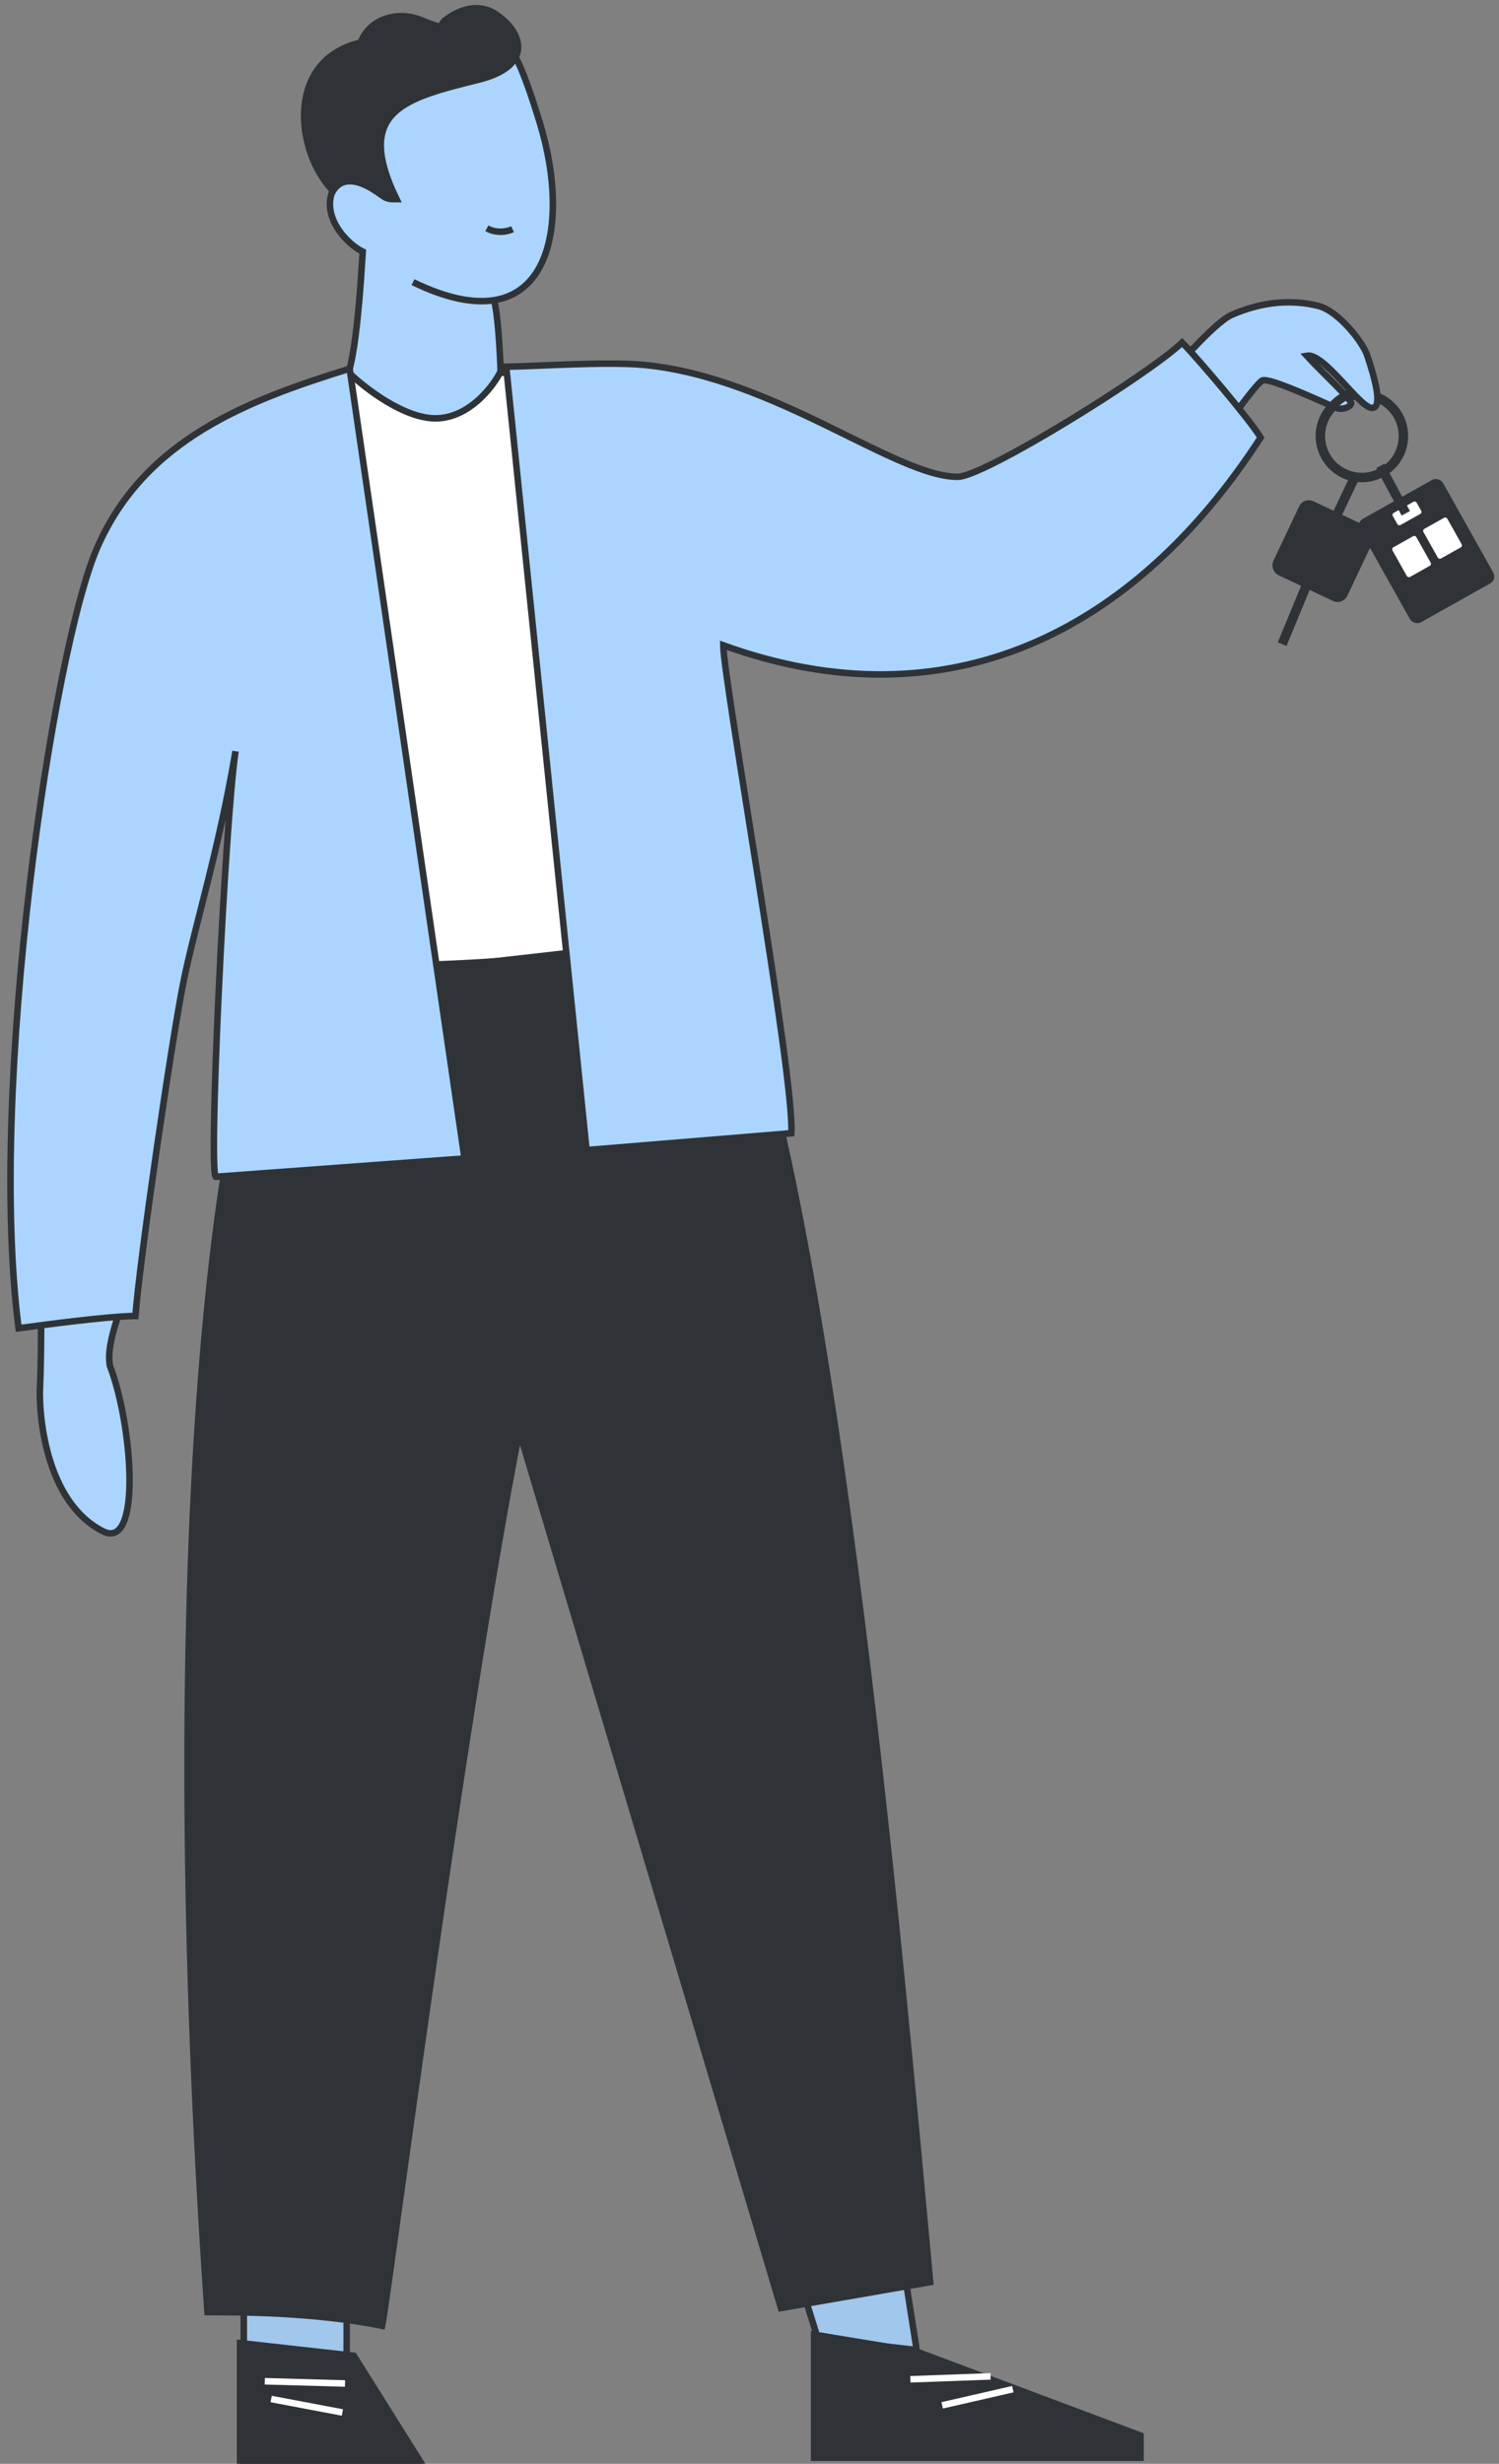
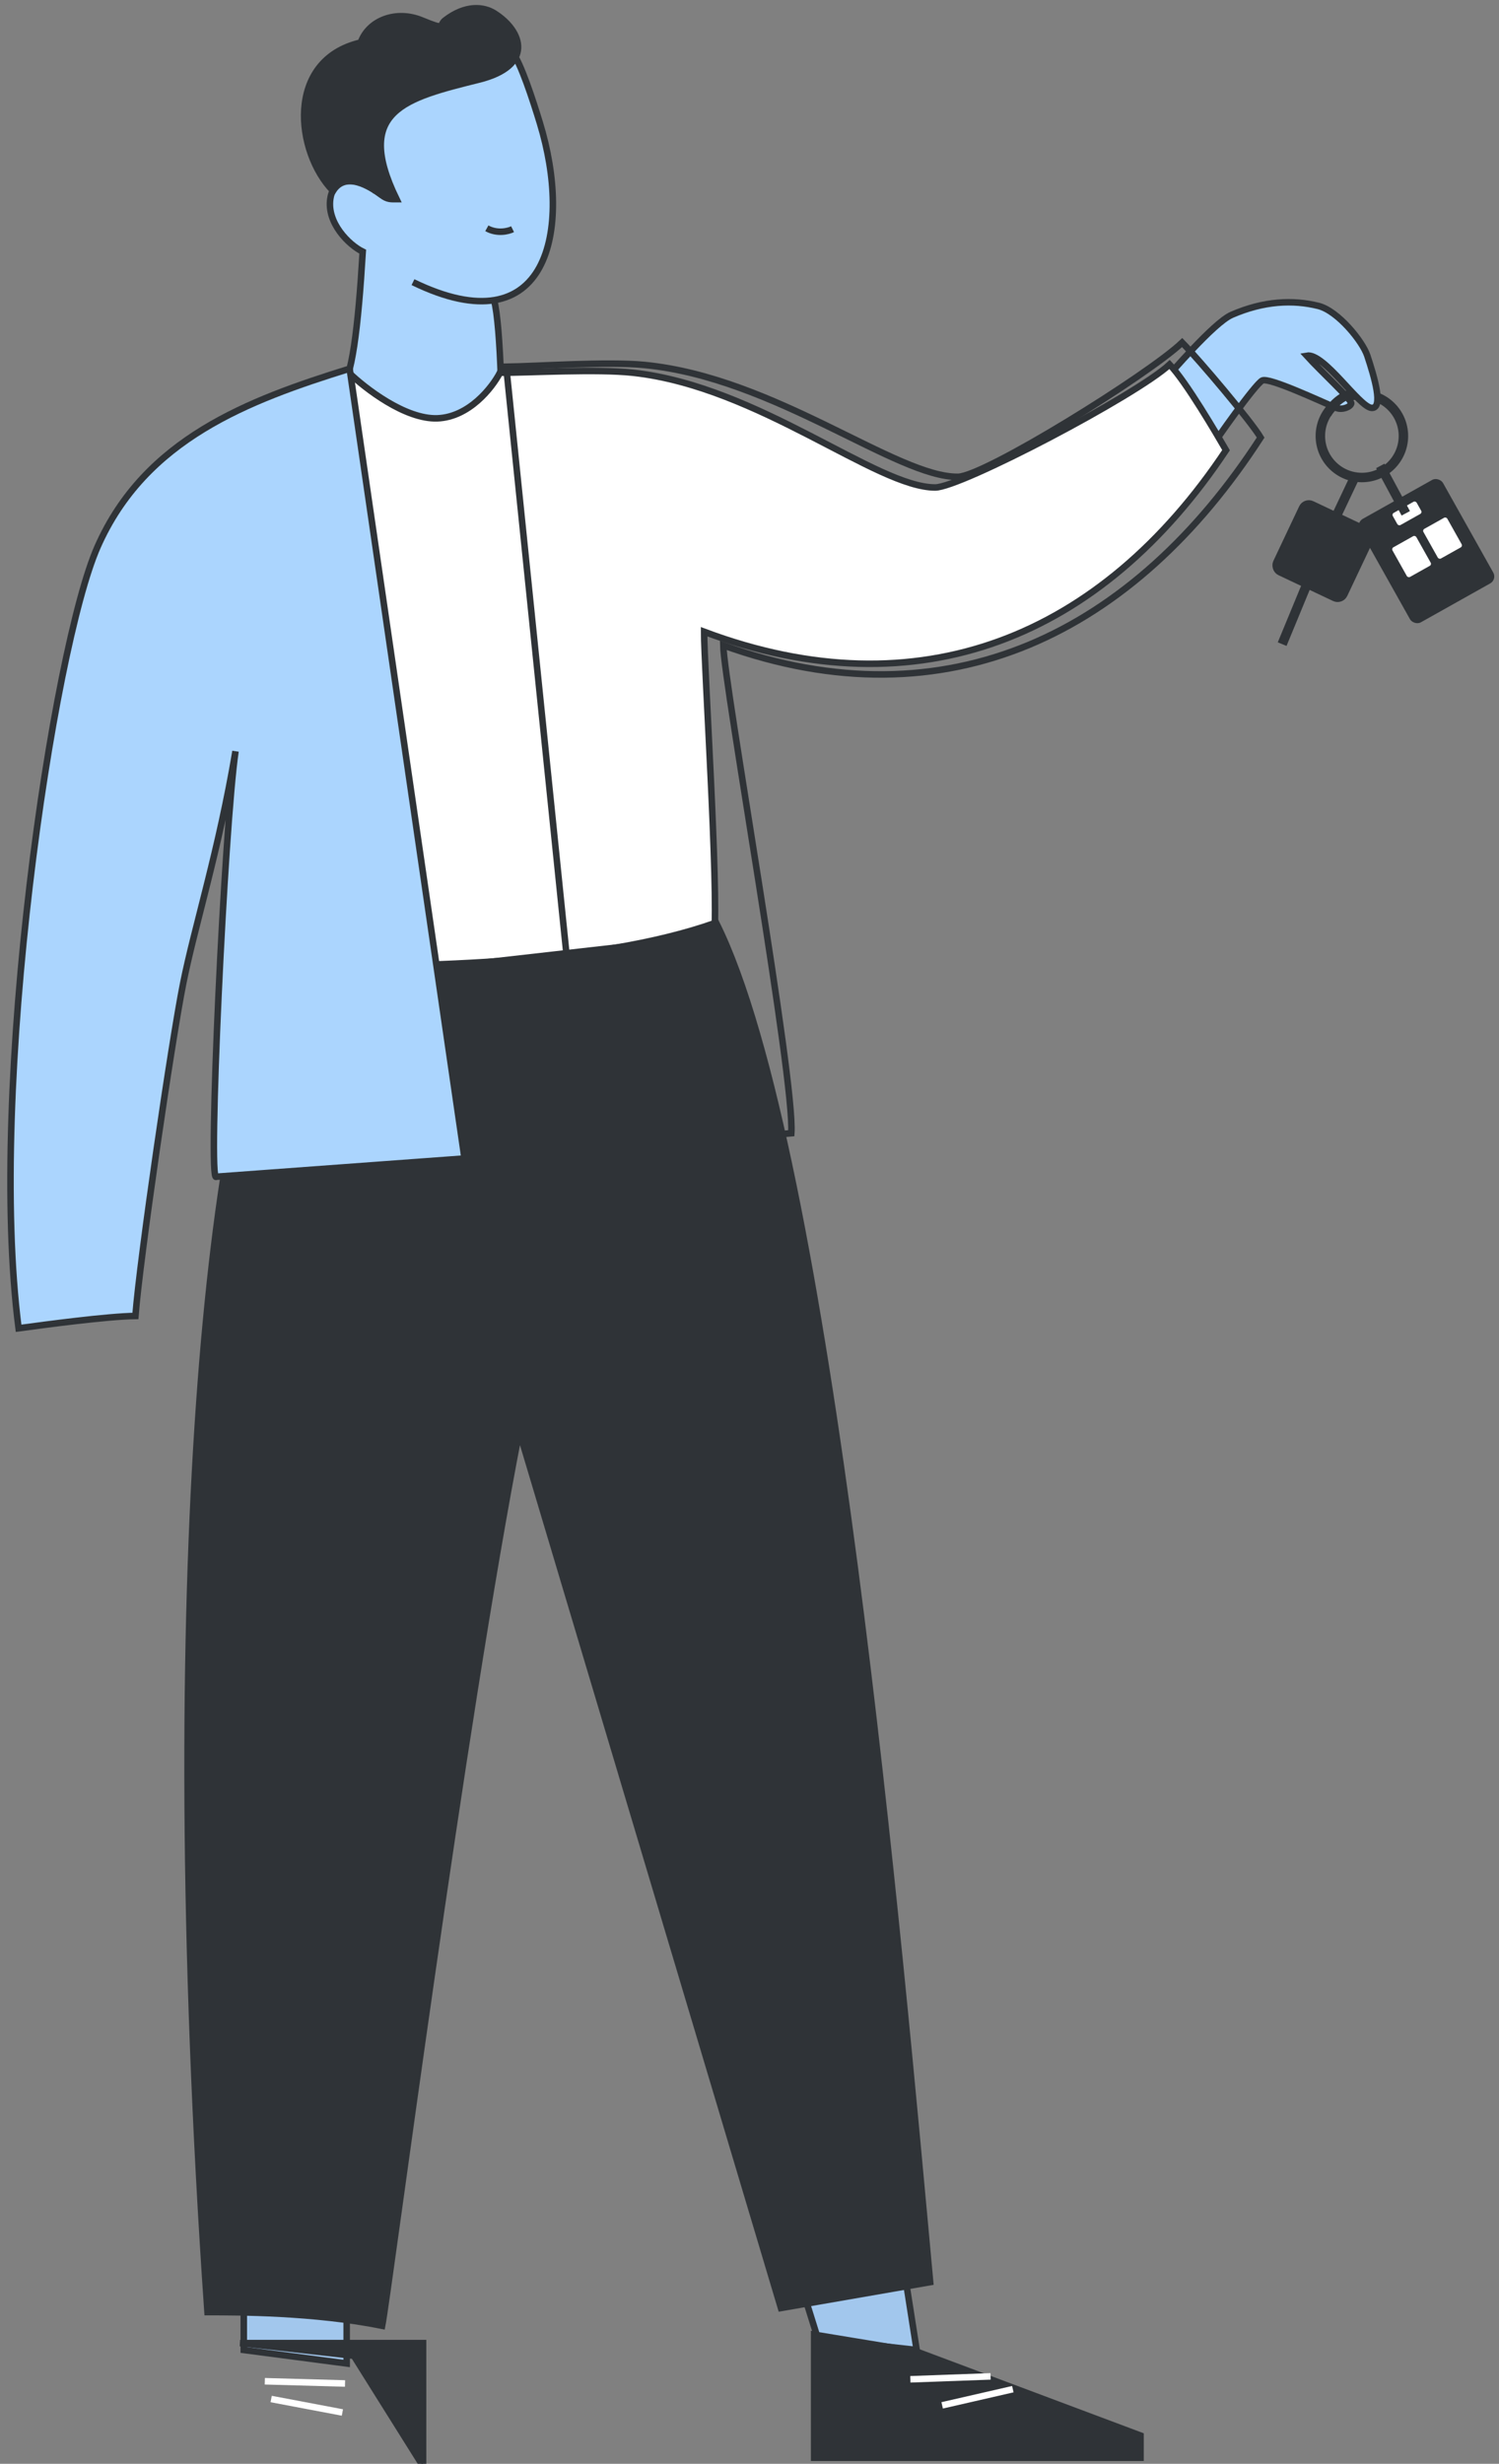
<svg xmlns="http://www.w3.org/2000/svg" width="230" height="378" viewBox="0 0 230 378" fill="none">
  <rect x="0" y="0" width="230" height="378" fill="#808080" stroke="none" />
  <circle cx="208.962" cy="66.888" r="6.372" stroke="#2F3337" stroke-width="1.453" />
  <path d="M207.724 73.502L205.087 79.077" stroke="#2F3337" stroke-width="1.453" stroke-linecap="round" />
  <rect x="200.385" y="77.167" width="11.094" height="11.094" rx="0.907" transform="rotate(25.305 200.385 77.167)" fill="#2F3337" stroke="#2F3337" stroke-width="1.453" />
  <path d="M200.34 90.075L197.004 98.151" stroke="#2F3337" stroke-width="1.453" stroke-linecap="square" />
  <rect x="208.038" y="80.195" width="14.644" height="18.207" rx="1.226" transform="rotate(-29.292 208.038 80.195)" fill="#2F3337" />
  <rect x="213.484" y="84.14" width="4.193" height="5.213" rx="0.351" transform="rotate(-29.292 213.484 84.14)" fill="white" />
  <rect x="213.533" y="78.862" width="4.193" height="2.134" rx="0.351" transform="rotate(-29.292 213.533 78.862)" fill="white" />
  <rect x="218.233" y="81.312" width="4.193" height="5.213" rx="0.351" transform="rotate(-29.292 218.233 81.312)" fill="white" />
  <path d="M212.131 72.119L215.352 78.113" stroke="#2F3337" stroke-width="1.453" stroke-linecap="square" />
  <path d="M188.987 48.304C186.163 49.536 179.331 57.675 178.916 58.007L185.986 68.478C186.152 68.063 192.61 58.872 193.688 58.374C194.767 57.876 202.454 61.497 205.026 62.576C205.923 62.952 207.191 62.45 207.327 61.909C207.462 61.367 202.648 56.952 200.491 54.573C203.125 54.073 208.519 62.41 210.428 62.576C212.336 62.742 210.861 57.794 209.794 54.573C209.063 52.366 205.279 47.684 202.291 46.937C198.432 45.972 193.932 46.147 188.987 48.304Z" fill="#ABD5FE" stroke="#2F3337" stroke-linecap="square" />
  <path d="M207.623 60.259C205.913 60.775 204.456 61.955 203.603 63.546" stroke="#2F3337" stroke-width="1.387" />
  <path d="M140.65 360.537L138.721 348.229C134.651 348.585 126.872 349.117 122.842 350.339L125.508 358.855L140.65 360.537Z" fill="#A2C7ED" />
  <path d="M53.191 362.606V353.898C47.81 353.632 41.765 353.291 37.404 352.942V360.537L53.191 362.606Z" fill="#A2C7ED" />
  <path d="M140.65 360.537L138.721 348.229C134.651 348.585 126.872 349.117 122.842 350.339L125.508 358.855L140.65 360.537Z" stroke="#2F3337" />
  <path d="M53.191 362.606V353.898C47.81 353.632 41.765 353.291 37.404 352.942V360.537L53.191 362.606Z" stroke="#2F3337" />
-   <path d="M64.911 378.364L54.291 361.422L36.84 359.476V378.364H64.911Z" fill="#2F3337" stroke="#2F3337" />
+   <path d="M64.911 378.364L54.291 361.422L36.84 359.476H64.911Z" fill="#2F3337" stroke="#2F3337" />
  <path d="M52.441 365.662L41.13 365.347" stroke="white" stroke-linecap="square" />
  <path d="M52.045 370.032L42.098 368.15" stroke="white" stroke-linecap="square" />
  <path d="M55.658 38.61C54.948 50.328 54.004 58.294 52.201 59.779C57.617 65.046 70.421 70.588 76.939 70.561C77.151 65.102 76.863 49.93 75.805 46.056C85.454 44.515 86.6 31.201 82.832 18.867C81.744 15.305 79.936 9.713 78.559 7.895C77.182 6.076 58.802 11.748 50.244 14.515L57.73 29.453C57.055 28.289 51.394 25.834 50.685 30.483C50.118 34.201 53.529 37.575 55.658 38.61Z" fill="#ABD5FE" />
  <path d="M75.805 46.056C76.863 49.93 77.151 65.102 76.939 70.561C70.421 70.588 57.617 65.046 52.201 59.779C54.004 58.294 54.948 50.328 55.658 38.61C53.529 37.575 50.118 34.201 50.685 30.483C51.394 25.834 57.055 28.289 57.73 29.453L50.244 14.515C58.802 11.748 77.182 6.076 78.559 7.895C79.936 9.713 81.744 15.305 82.832 18.867C87.841 35.265 84.166 53.397 63.366 43.288" stroke="#2F3337" />
  <path d="M58.539 29.933C59.463 30.621 59.965 30.552 60.834 30.552C54.205 16.935 62.181 15.037 73.504 12.208C81.932 10.101 80.246 4.804 75.848 2.035C74.248 1.028 71.472 0.663 68.299 3.114C67.268 3.91 68.566 4.706 64.695 3.114C60.824 1.521 56.599 3.052 55.344 6.527C43.659 9.254 45.385 23.454 51.104 29.283C53.037 26.203 56.834 28.662 58.539 29.933Z" fill="#2F3337" stroke="#2F3337" />
  <path d="M78.646 35.16C77.996 35.484 76.298 35.91 74.698 35.025" stroke="#2F3337" />
-   <path d="M6.133 212.92C6.293 209.722 6.432 200.375 6.133 195.945C11.229 193.98 21.203 191.048 20.323 195.045C19.444 199.043 16.116 205.55 16.863 209.534C20.323 218.547 21.797 237.98 15.791 234.926C6.832 230.37 5.948 216.619 6.133 212.92Z" fill="#ABD5FE" stroke="#2F3337" />
  <path d="M108.034 96.921C108.034 102.401 110.243 135.884 109.588 143.675L43.483 151.161C42.138 152.576 38.751 114.904 36.545 108.956C33.878 124.041 29.076 138.506 27.24 147.093C25.403 155.681 20.883 188.309 20.113 196.839C15.949 196.839 6.824 197.949 2.818 198.44C-1.332 162.836 9.168 97.932 15.94 83.079C23.183 67.189 38.465 61.676 53.551 57.191C56.026 59.594 62.201 64.356 67.094 64.181C71.986 64.006 75.539 59.448 76.704 57.191C81.248 57.191 91.597 56.58 97.158 57.191C116.419 59.31 134.448 74.791 143.491 74.791C147.411 74.791 174.363 60.655 179.459 55.922C182.012 58.589 186.704 66.62 188.119 69.067C169.076 97.695 141.039 109.298 108.034 96.921Z" fill="white" />
  <path d="M37.551 103.56C37.038 104.535 37.09 107.713 36.545 108.956M36.545 108.956C33.878 124.041 29.076 138.506 27.24 147.093C25.403 155.681 20.883 188.309 20.113 196.839C15.949 196.839 6.824 197.949 2.818 198.44C-1.332 162.836 9.168 97.932 15.94 83.079C23.183 67.189 38.465 61.676 53.551 57.191C56.026 59.594 62.201 64.356 67.094 64.181C71.986 64.006 75.539 59.448 76.704 57.191C81.248 57.191 91.597 56.58 97.158 57.191C116.419 59.31 134.448 74.791 143.491 74.791C147.411 74.791 174.363 60.655 179.459 55.922C182.012 58.589 186.704 66.62 188.119 69.067C169.076 97.695 141.039 109.298 108.034 96.921C108.034 102.401 110.243 135.884 109.588 143.675L43.483 151.161C42.138 152.576 38.751 114.904 36.545 108.956Z" stroke="#2F3337" />
  <path d="M31.84 354.724C23.94 240.282 32.658 166.158 42.969 148.29C62.425 148.29 90.943 148.29 109.87 141.556C127.345 176.505 138.093 300.121 142.717 350.126L119.83 354.1L79.678 219.613C70.794 265.091 59.521 352.489 58.635 356.821C48.198 354.724 36.58 354.724 31.84 354.724Z" fill="#2F3337" />
  <path d="M85.815 188.6C84.035 197.472 81.915 208.164 79.678 219.613M79.678 219.613C70.794 265.091 59.521 352.489 58.635 356.821C48.198 354.724 36.58 354.724 31.84 354.724C23.94 240.282 32.658 166.158 42.969 148.29C62.425 148.29 90.943 148.29 109.87 141.556C127.345 176.505 138.093 300.121 142.717 350.126L119.83 354.1L79.678 219.613Z" stroke="#2F3337" />
  <path d="M124.917 377.07H174.997L174.996 373.664L140.597 360.766L124.917 358.183V377.07Z" fill="#2F3337" stroke="#2F3337" />
  <path d="M151.49 364.604L140.182 365.015" stroke="white" stroke-linecap="square" />
  <path d="M154.917 366.659L145.049 368.92" stroke="white" stroke-linecap="square" />
-   <path d="M110.975 99.006C111.046 104.692 121.995 165.77 121.417 173.862L89.997 176.444L77.672 56.261C82.386 56.202 93.117 55.432 98.894 55.994C118.907 57.941 137.604 73.268 146.987 73.15C151.054 73.098 176.157 57.534 181.384 52.557C184.067 55.291 191.929 64.608 193.428 67.129C174.044 97.081 145.382 111.417 110.975 99.006Z" fill="#ABD5FE" />
  <path d="M2.853 203.784C-1.918 166.896 8.13 99.415 14.961 83.916C22.27 67.335 38.053 61.415 53.648 56.564L71.275 177.735L33.184 180.533C31.845 181.977 34.468 126.449 36.135 115.258C33.569 130.514 29.883 142.011 28.123 150.781C26.33 159.715 21.465 193.037 20.777 201.897C16.457 201.952 7.004 203.223 2.853 203.784Z" fill="#ABD5FE" />
  <path d="M110.975 99.006C111.046 104.692 121.995 165.77 121.417 173.862L89.997 176.444L77.672 56.261C82.386 56.202 93.117 55.432 98.894 55.994C118.907 57.941 137.604 73.268 146.987 73.15C151.054 73.098 176.157 57.534 181.384 52.557C184.067 55.291 191.929 64.608 193.428 67.129C174.044 97.081 145.382 111.417 110.975 99.006Z" stroke="#2F3337" />
  <path d="M2.853 203.784C-1.918 166.896 8.13 99.415 14.961 83.916C22.27 67.335 38.053 61.415 53.648 56.564L71.275 177.735L33.184 180.533C31.845 181.977 34.468 126.449 36.135 115.258C33.569 130.514 29.883 142.011 28.123 150.781C26.33 159.715 21.465 193.037 20.777 201.897C16.457 201.952 7.004 203.223 2.853 203.784Z" stroke="#2F3337" />
</svg>